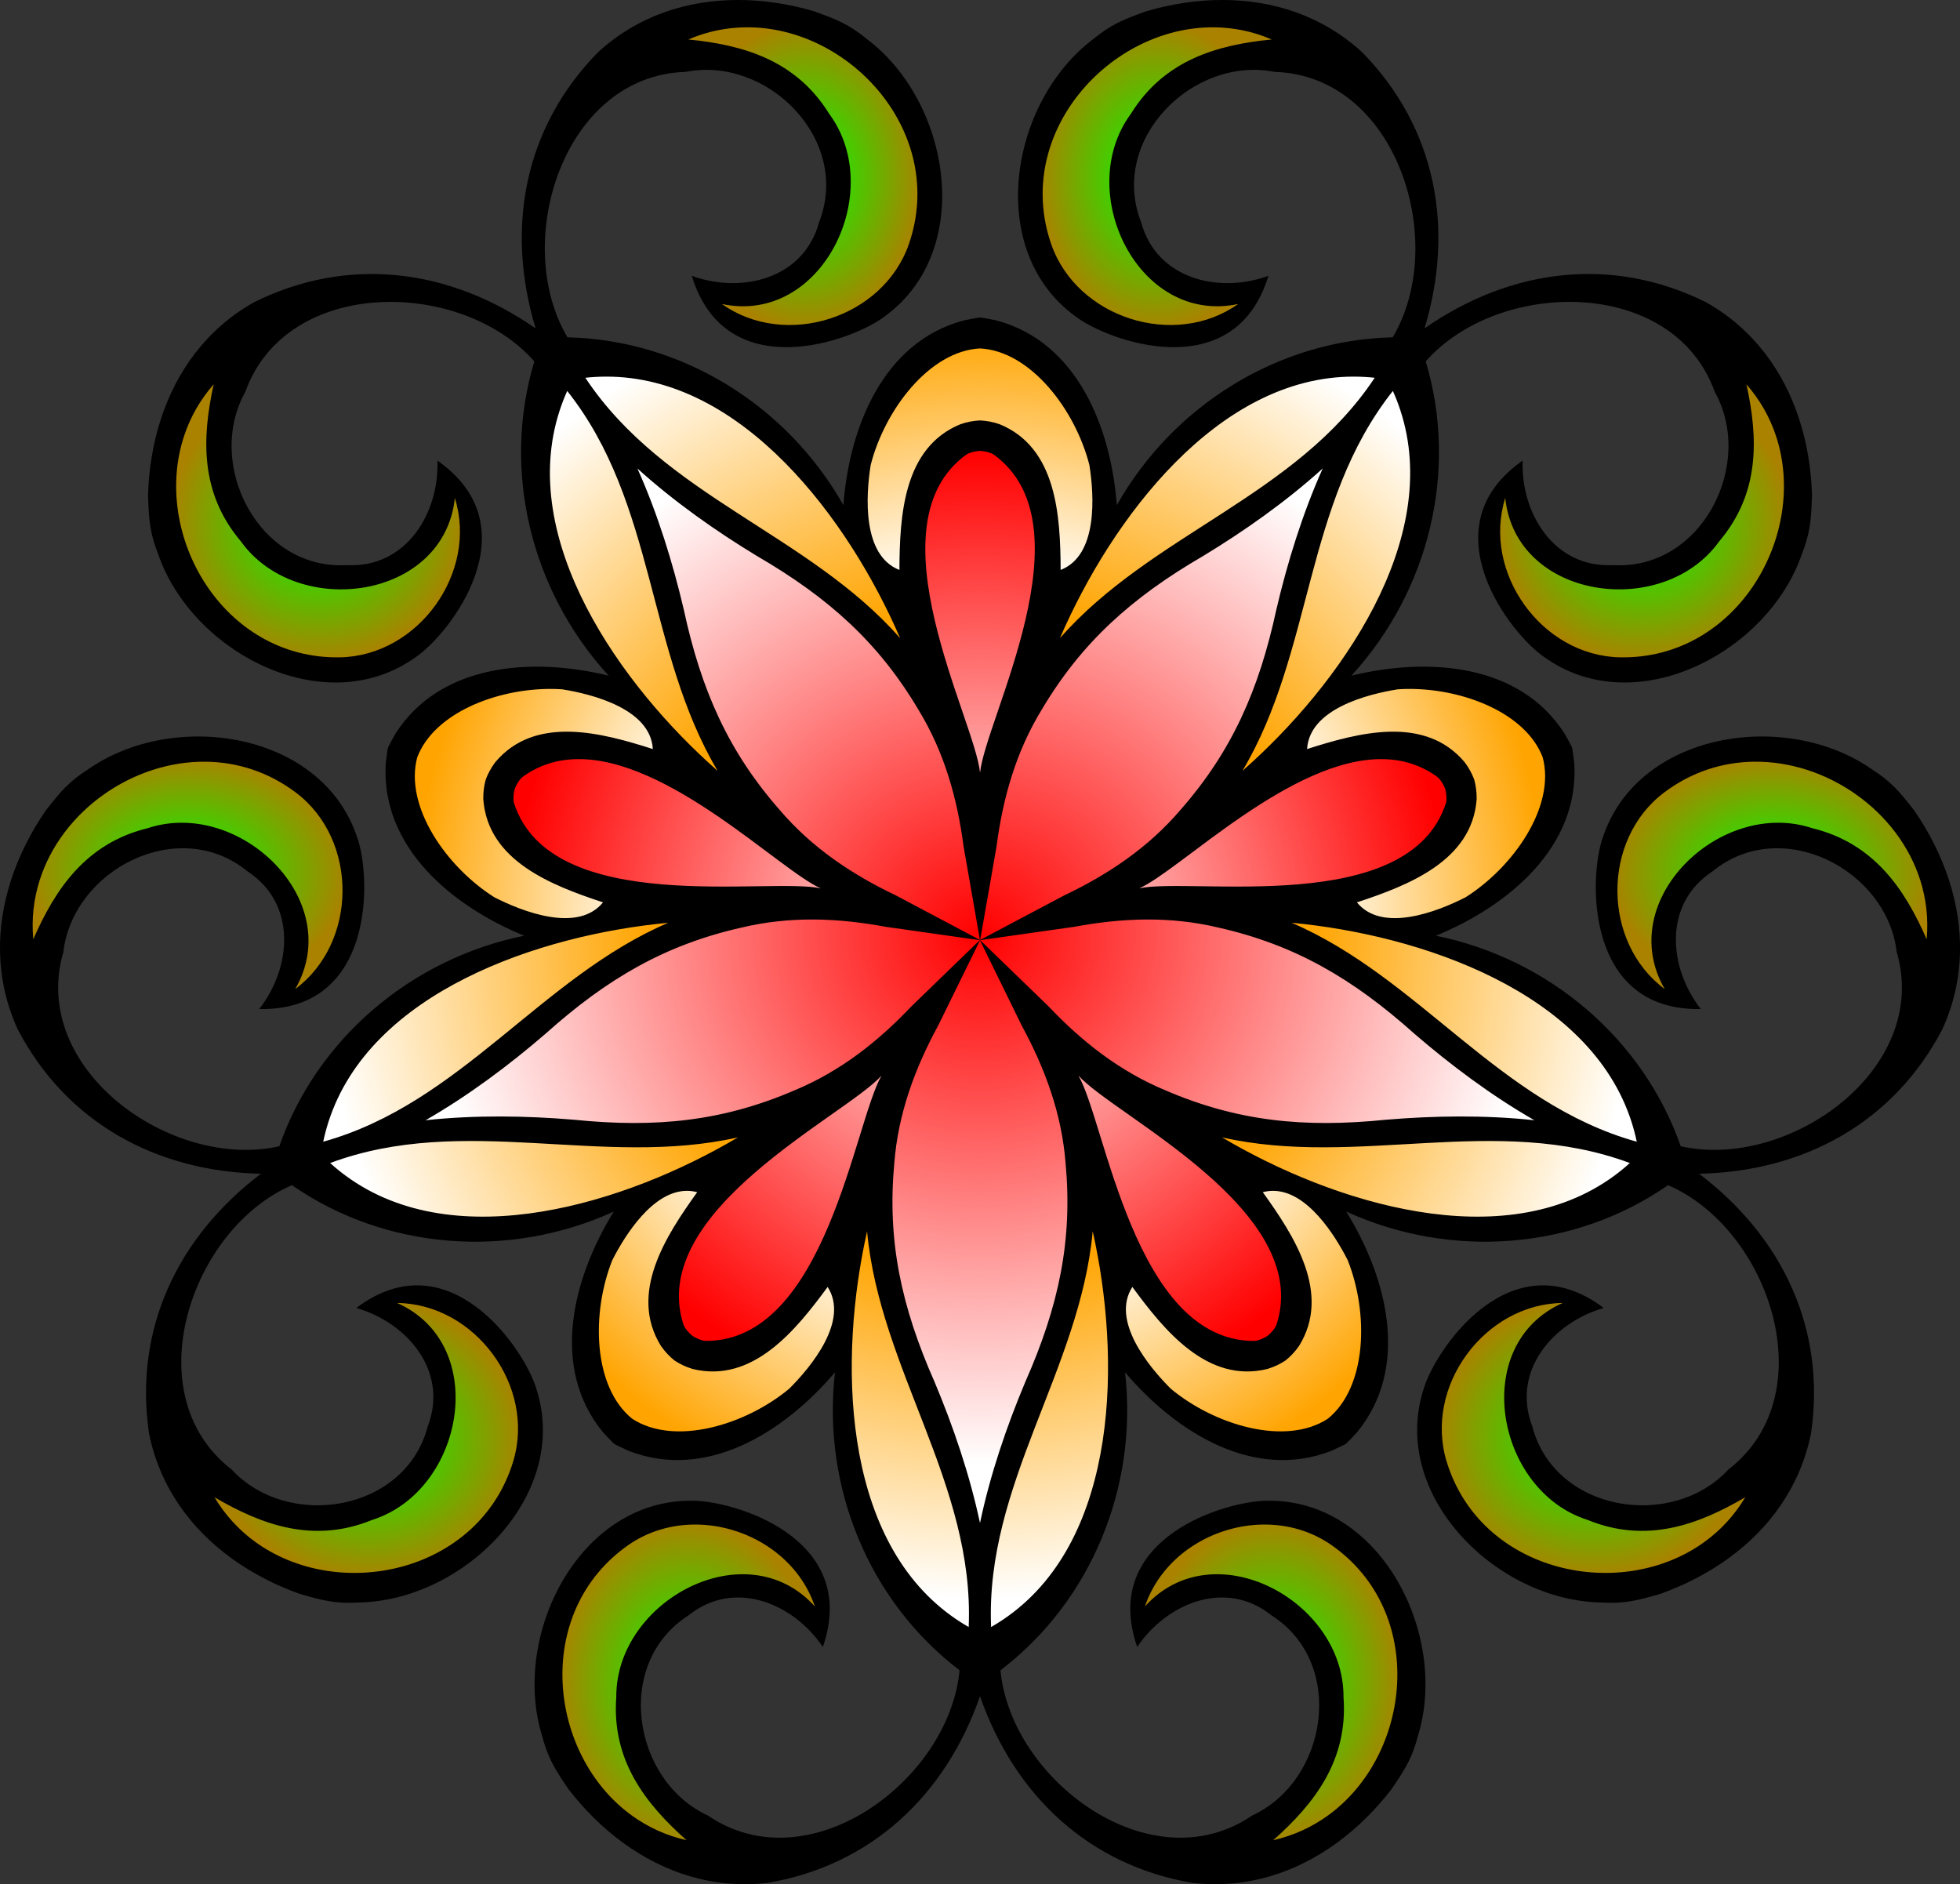
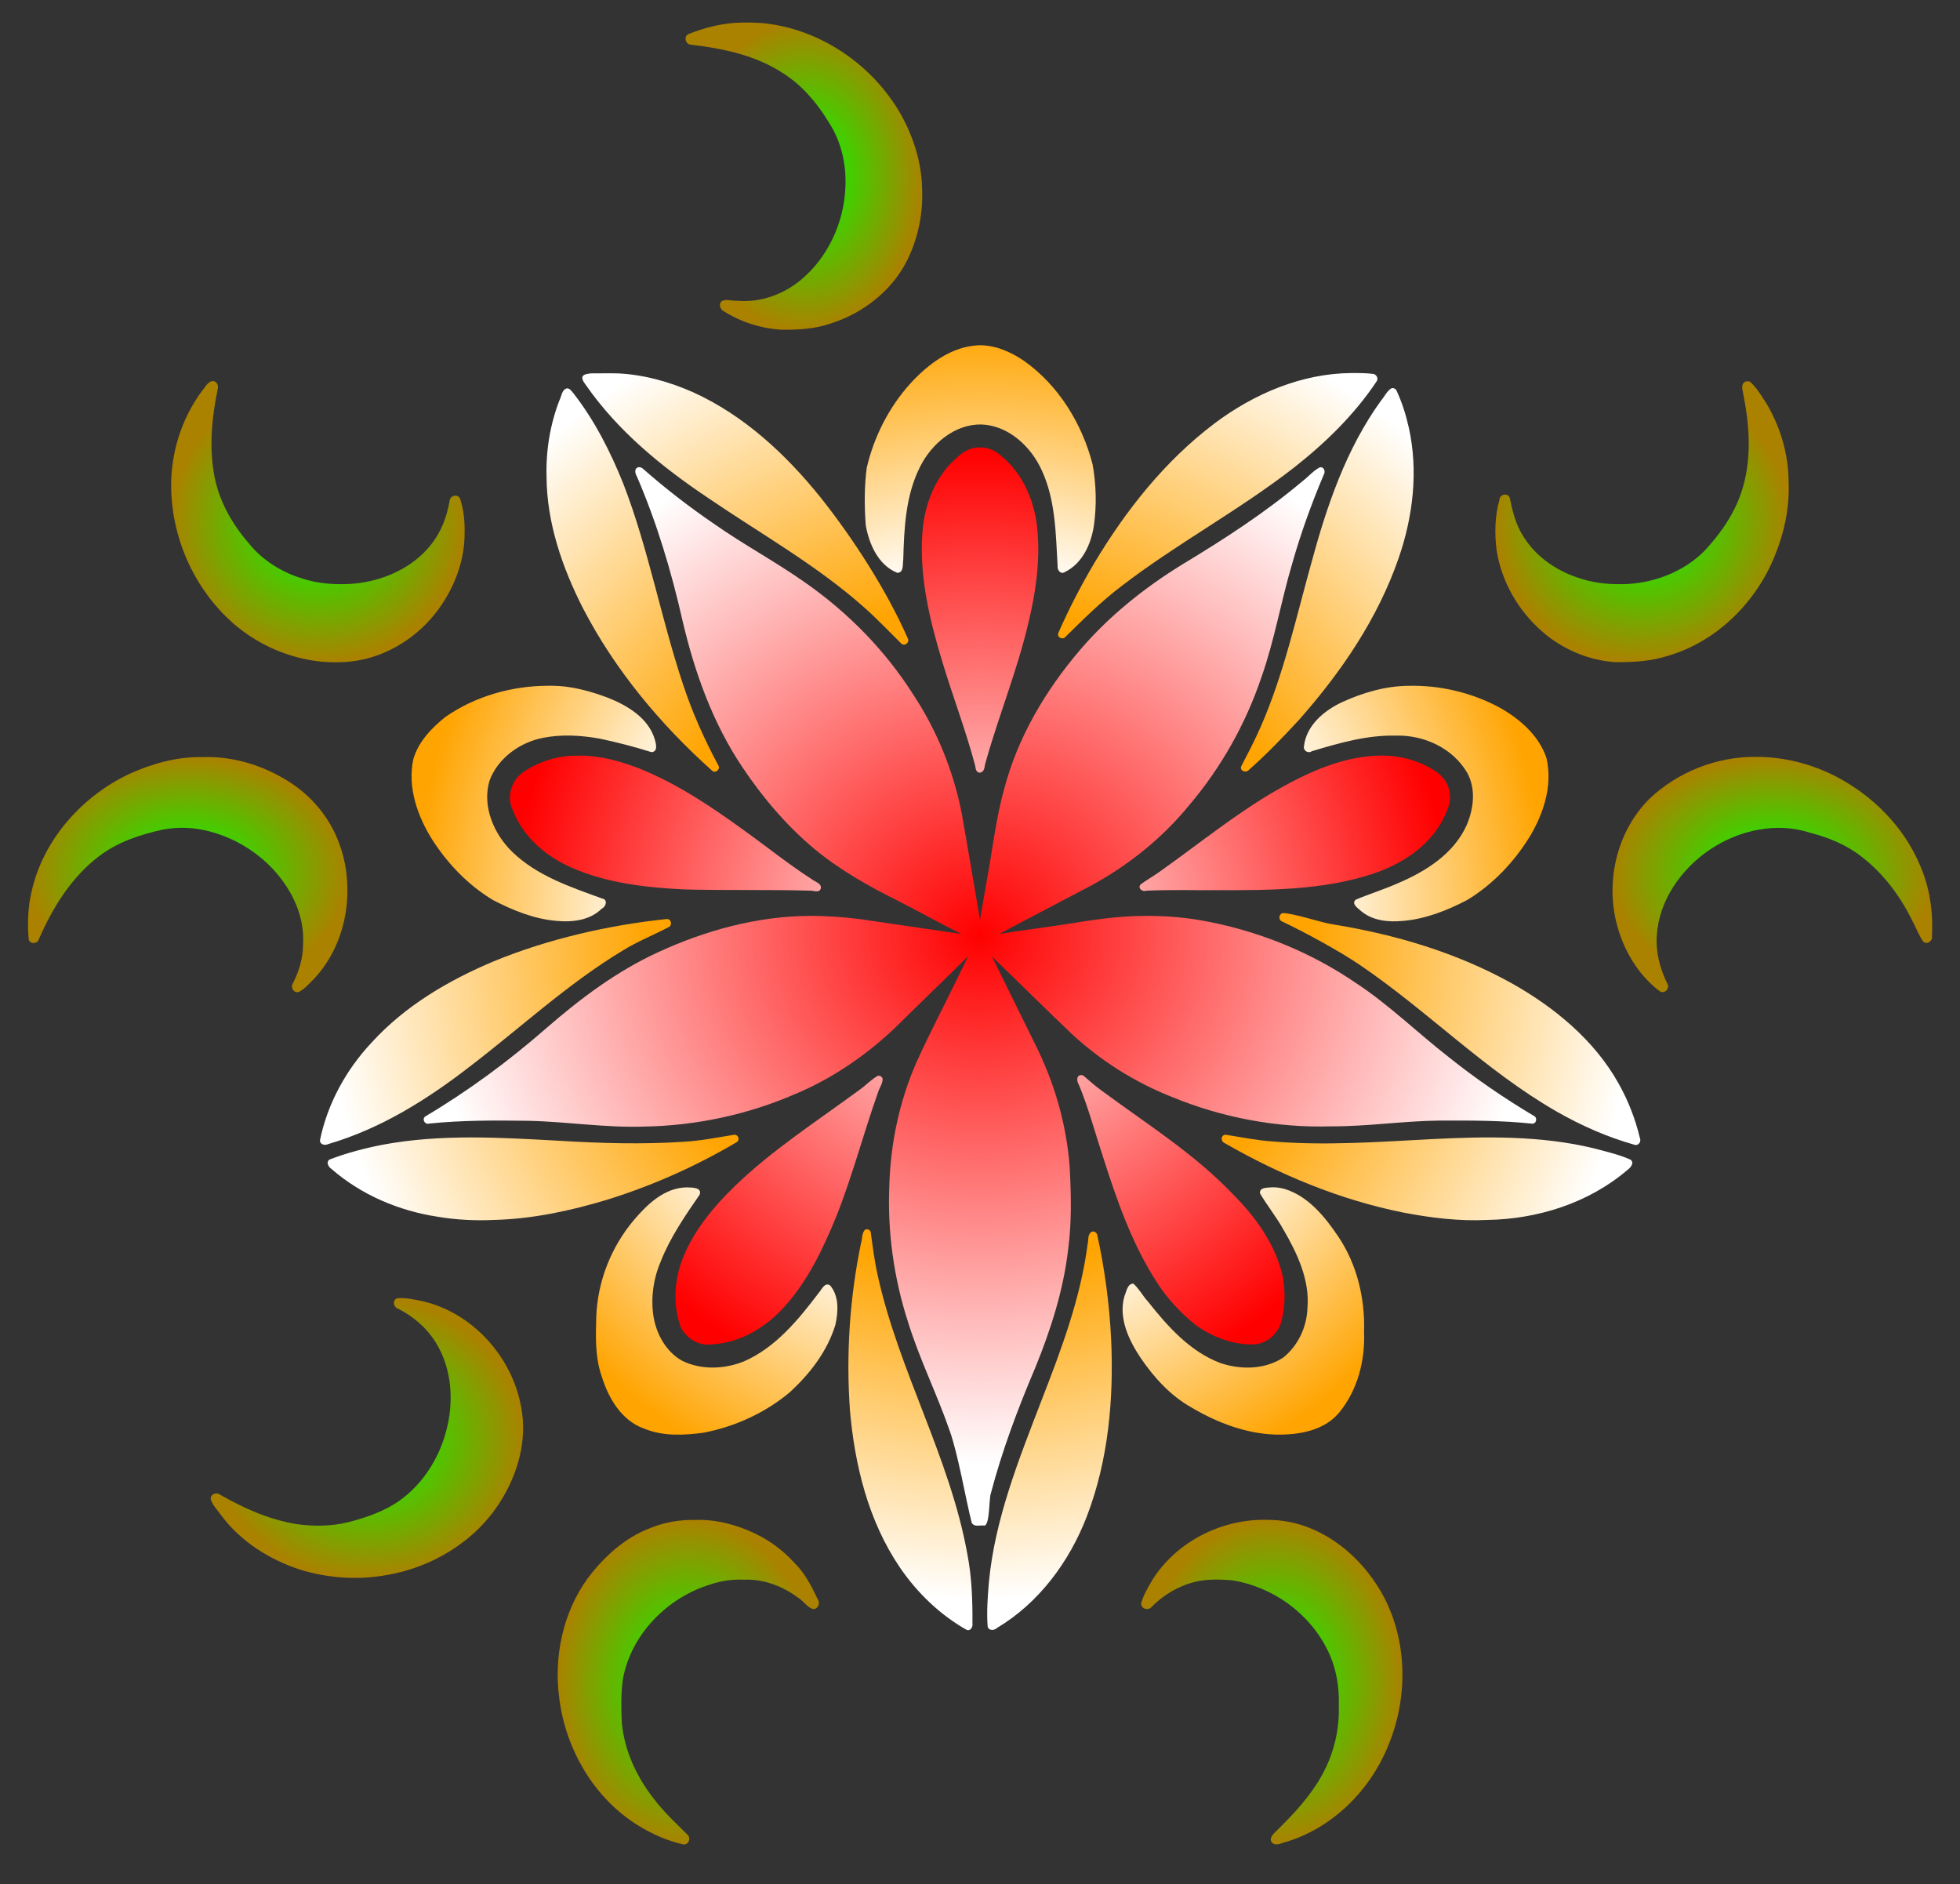
<svg xmlns="http://www.w3.org/2000/svg" xmlns:xlink="http://www.w3.org/1999/xlink" width="1183.3pt" height="1137.5pt" version="1.1" viewBox="0 0 1183.3 1137.5">
  <rect x="0" y="0" width="1183.3" height="1137.5" fill="#333333" stroke="none" />
  <defs>
    <linearGradient id="a">
      <stop stop-color="#0f0" offset="0" />
      <stop stop-color="#aa8200" offset="1" />
    </linearGradient>
    <radialGradient id="o" cx="739.52" cy="703.99" r="419.77" gradientTransform="matrix(1 0 0 .951 0 36.486)" gradientUnits="userSpaceOnUse">
      <stop stop-color="#f00" offset="0" />
      <stop stop-color="#fff" offset="1" />
    </radialGradient>
    <radialGradient id="n" cx="739.56" cy="704.27" r="354.74" gradientTransform="matrix(1 -.007 .008 1.022 -5.306 -11.573)" gradientUnits="userSpaceOnUse">
      <stop stop-color="#fff" offset="0" />
      <stop stop-color="#f00" offset="1" />
    </radialGradient>
    <radialGradient id="m" cx="739.6" cy="699.6" r="429.02" gradientTransform="matrix(1 .006 -.006 1.052 4.388 -41.928)" gradientUnits="userSpaceOnUse">
      <stop stop-color="#fff" offset="0" />
      <stop stop-color="#fff" offset=".583" />
      <stop stop-color="#ffa400" offset="1" />
    </radialGradient>
    <radialGradient id="l" cx="739.67" cy="705.13" r="498.21" gradientTransform="matrix(1 0 0 1.001 0 2.037)" gradientUnits="userSpaceOnUse">
      <stop stop-color="#ffa400" offset="0" />
      <stop stop-color="#ffa400" offset=".5" />
      <stop stop-color="#fff" offset="1" />
    </radialGradient>
    <radialGradient id="k" cx="872.74" cy="132.92" r="89.441" gradientTransform="matrix(1 0 0 1.297 0 -39.534)" gradientUnits="userSpaceOnUse" xlink:href="#a" />
    <radialGradient id="j" cx="606.68" cy="132.92" r="89.312" gradientTransform="matrix(1 0 0 1.298 0 -39.595)" gradientUnits="userSpaceOnUse" xlink:href="#a" />
    <radialGradient id="i" cx="239.9" cy="393.68" r="110.73" gradientTransform="matrix(1 0 0 .958 0 16.366)" gradientUnits="userSpaceOnUse" xlink:href="#a" />
    <radialGradient id="h" cx="141.66" cy="660.02" r="120.51" gradientTransform="matrix(1 0 0 .736 0 174)" gradientUnits="userSpaceOnUse" xlink:href="#a" />
    <radialGradient id="g" cx="276.91" cy="1085.2" r="117.88" gradientTransform="matrix(1 0 0 .896 0 113.31)" gradientUnits="userSpaceOnUse" xlink:href="#a" />
    <radialGradient id="f" cx="519.42" cy="1269.4" r="98.562" gradientTransform="matrix(1 0 0 1.243 0 -308.18)" gradientUnits="userSpaceOnUse" xlink:href="#a" />
    <radialGradient id="e" cx="959.78" cy="1269.4" r="98.576" gradientTransform="matrix(1 0 0 1.242 0 -307.74)" gradientUnits="userSpaceOnUse" xlink:href="#a" />
    <radialGradient id="d" cx="1202.1" cy="1085.1" r="117.75" gradientTransform="matrix(1 0 0 .897 0 111.37)" gradientUnits="userSpaceOnUse" xlink:href="#a" />
    <radialGradient id="c" cx="1337.5" cy="659.92" r="120.63" gradientTransform="matrix(1 0 0 .736 0 174.3)" gradientUnits="userSpaceOnUse" xlink:href="#a" />
    <radialGradient id="b" cx="1239.2" cy="393.72" r="110.72" gradientTransform="matrix(1 0 0 .957 0 16.863)" gradientUnits="userSpaceOnUse" xlink:href="#a" />
  </defs>
  <path transform="scale(.8)" d="m739.59 337.63c-6.2-0.06-12.13 2.55-16.51 6.89-16.74 13.79-25.28 35.36-26.92 56.59-2.66 33.47 5.37 66.64 15.01 98.43 7.95 26.3 17.81 52.02 24.85 78.59 0.07 2.28 1.2 5.7 4.13 4.79 3.38-1.04 2.69-5.57 3.84-8.28 9.93-35.33 23.95-69.44 32.25-105.26 5.27-22.02 8.59-44.73 6.82-67.41-1.45-22-10.45-44.34-27.99-58.36-4.26-3.84-9.72-6.09-15.48-5.98zm304.41 232.54c-0.9-0.02-1.7-0.02-2.6 0-27.4 0.56-53.12 12.07-76.6 25.34-31.79 18.11-60.15 41.39-89.92 62.5-4.59 3.31-9.67 6.06-14.14 9.44-2.44 2.68 1.39 5.94 4.28 4.71 18.11-0.86 36.36-0.28 54.53-0.39 38.85 0.01 78.63 0.03 115.95-12.21 21.3-6.93 41.9-19.91 52.9-40.04 3.3-6.45 6.9-13.49 5.6-20.99-0.7-7.82-6.3-14.45-13.1-18.03-11-6.8-24-10.13-36.9-10.33zm-605.96 0.07c-1.01 0-2.01 0.02-3.02 0.05-14.31-0.13-28.61 4.47-40.36 12.57-8.75 6.07-12.55 18.65-7.74 28.35 7.64 20.43 25.5 35.41 45.14 43.85 26.56 11.51 55.79 14.74 84.45 16.14 32.03 0.85 64.12 0 96.12 0.95 2.33 0.44 6.07 1.43 6.81-1.75 0.66-3.72-3.96-4.75-6.27-6.55-17.76-11.36-34.16-24.67-51.29-36.94-25.09-18.18-51.1-35.73-80.03-47.23-13.99-5.34-28.75-9.46-43.81-9.44zm377.6 241.04c-3.66 0.51-3 4.85-1.52 7.12 7.36 17.81 12.26 36.43 18.31 54.76 10.51 32.88 21.98 66.02 40.99 95.11 7.67 11.94 17.54 22.39 28.52 31.34 12.97 9.49 29.01 15.59 45.24 14.89 9.89-1 18.36-9 20.14-18.78 2.65-10.49 2.58-21.62 0.79-32.26-5.4-23.86-20.04-44.56-37.09-61.64-29.34-31.06-65.88-53.74-99.97-79.03-4.75-3.36-9.02-7.33-13.45-11.07-0.59-0.35-1.28-0.49-1.96-0.44zm-152.65 0.48c-0.21 0.01-0.42 0.04-0.62 0.1-5.16 2.97-9.27 7.54-14.19 10.9-31.85 23.46-65.4 44.97-93.92 72.59-17.15 16.78-33.07 36.04-40.75 59.11-4.83 15.19-5.41 32.18 0.3 47.24 4.16 8.4 13.77 14.2 23.24 12.8 21.74-1 41.49-13.1 55.6-29.16 17.41-19.52 28.72-43.54 38.54-67.55 12.09-30.36 20.3-62.09 31.2-92.83 0.98-3.61 3.65-6.88 3.7-10.65-0.1-1.5-1.62-2.6-3.1-2.55z" fill="url(#n)" />
  <path transform="scale(.8)" d="m482.16 352.53c-0.155 0.012-0.31 0.037-0.467 0.076-3.398 0.943-2.314 4.855-1.01 7.062 15.082 35.003 25.981 71.625 34.389 108.72 9.135 38.962 22.821 77.379 45.301 110.75 15.256 22.797 33.219 43.956 54.297 61.58 19.216 15.875 41.027 28.176 63.291 39.205 15.916 8.138 31.538 16.876 47.525 24.869-25.252-3.701-50.498-7.326-75.738-11.102-12.98-1.662-26.064-2.607-39.154-2.525-39.378 0.269-78.153 10.978-113.78 27.328-31.165 14.294-58.828 35.022-84.578 57.434-28.369 24.792-58.769 47.261-91.17 66.502-2.98 1.986-0.442 6.516 2.809 5.451 24.777-2.552 49.731-2.437 74.637-2.092 29.112 0.582 58.339 5.375 87.646 4.363 39.067-0.679 77.975-8.949 113.83-24.508 28.69-11.988 54.64-29.924 76.971-51.477 17.76-17.616 35.832-34.897 53.584-52.514-1.792 3.721-3.462 7.521-5.381 11.16-11.097 23.17-23.213 45.86-33.77 69.297-12.696 29.223-19.387 60.9-20.268 92.721-1.461 34.73 3.403 69.644 14.092 102.71 8.665 28.066 21.884 54.413 31.457 82.115 6.408 17.833 11.935 50.978 16.607 69.342 1.737 3.7 6.481 1.76 9.703 2.244 4.091-0.812 3.375-21.042 4.723-24.109 8.495-32.394 20.349-63.914 33.479-94.838 11.765-28.749 21.334-58.647 24.924-89.611 2.706-20.471 2.255-41.222 1.141-61.793-2.355-32.622-11.711-64.561-26.479-93.699-10.813-21.748-21.367-43.63-32.207-65.363 20.227 19.419 40.076 39.23 60.402 58.543 21.882 20.217 47.466 36.378 75.184 47.32 37.988 15.688 79.245 23.524 120.35 22.289 27.327 0.125 54.379-4.065 81.639-4.356 23.401-0.085 46.834-0.148 70.031 2.324 3.509 0.198 4.295-4.832 1.123-6.021-22.213-13.241-43.591-27.878-63.791-44.033-23.678-18.418-45.18-39.615-70.316-56.137-33.246-22.682-71.155-38.296-110.62-46.074-15.977-3.25-32.305-4.664-48.602-4.518-19.721-1e-3 -39.253 2.986-58.67 6.125-17.043 2.688-34.229 4.688-51.264 7.525 23.125-12.353 46.413-24.401 69.602-36.629 28.059-15.329 53.461-35.664 73.723-60.461 24.083-28.349 42.64-61.288 54.539-96.525 9.921-27.94 14.764-57.28 23.191-85.559 6.503-22.991 14.542-45.343 23.877-67.359 1.474-2.411 0.396-6.12-2.967-5.623-4.878 2.522-8.503 6.999-12.877 10.295-28.207 23.815-59.281 43.914-90.842 62.945-28.683 17.665-55.326 38.952-77.26 64.619-25.883 30.348-46.846 65.595-57.07 104.37-6.467 22.903-8.915 46.648-13.322 69.967-1.638 9.785-3.45 19.55-5.109 29.334-0.309-1.679-0.605-3.357-0.775-5.025-4.301-24.954-8.431-49.909-12.842-74.801-6.246-32.271-18.82-63.276-36.996-90.676-21.108-33.186-49.195-61.706-81.424-84.168-22.321-15.736-46.411-28.586-68.674-44.254-18.746-12.766-36.757-26.736-53.688-41.643-0.848-0.653-1.879-1.186-2.963-1.1zm257.4 359.89c0.05 0.146 0.112 0.288 0.176 0.428-0.175-2e-3 -0.35-5e-3 -0.525 0 0.117-0.143 0.244-0.282 0.35-0.428z" fill="url(#o)" />
  <path transform="scale(.8)" d="m738.86 260.53c-20.68 0.76-38.37 14.16-51.84 28.85-16.15 17.91-27.47 40.16-32.93 63.62-1.88 14.37-1.83 29.02-0.73 43.46 2.56 14.31 9.44 29.97 23.74 35.8 5.08 0 4.03-6.43 4.54-9.85 0.68-23.89 1.71-48.48 12.74-70.25 8.66-17.33 26.19-32.27 46.37-31.84 20.42 0.82 37.34 16.73 45.37 34.48 10.5 22.58 10.6 47.92 12.02 72.17-0.41 3.01 2.12 6.76 5.38 4.76 13.41-6.53 20-21.32 22.03-35.41 2.14-15.17 1.69-30.78-1-45.86-7.93-30.74-25.68-59.71-51.82-78.19-9.96-6.77-21.63-11.89-33.87-11.74zm-322.44 256.94c-0.96-0.01-1.93 0-2.9 0.03-27.23 0.07-54.7 7.83-77.17 23.37-10.59 8.35-20.65 18.92-24.48 32.16-4.46 21.39 3.26 43.21 14.67 61.15 11.65 18.01 27.03 33.94 45.47 45.01 14.95 7.76 31.07 14.35 48 15.75 11.88 1.12 25.12-0.35 34.01-9.16 3.35-1.56 4.98-6.97 0.23-7.78-23.85-8.68-48.75-16.95-67.46-34.94-14.02-13.45-23.21-34.61-17.34-54.06 6.35-16.99 22.95-28.84 40.44-32.23 14.2-2.79 28.75-1.85 42.79 0.64 13.07 2.78 26.17 6.13 38.92 10.18 5.13-0.24 3.47-6.45 2.53-9.66-4.84-16.17-20.7-25.58-35.47-31.44-13.5-5.05-27.75-8.93-42.24-9.02zm651.08 0.03c-1.5-0.01-3-0.01-4.5 0.03-17.5 0.16-34.7 5.21-50.5 12.49-13.42 6.35-26.63 17.41-28.45 33.03-0.73 3.33 3.09 5.84 5.9 3.86 20.65-6.21 41.75-12.29 63.25-11.78 21.1-0.67 43 9.29 53.9 27.83 7 12.34 5 27.73-0.5 40.2-9.7 21.2-30.6 34.39-51.3 43.2-10.5 4.73-21.6 8.11-32.1 12.53-3.8 3.15 1.7 6.53 4 8.68 8.6 7.25 20.4 8.39 31.2 7.41 17.2-1.36 33.7-7.9 48.9-15.85 19.2-11.64 35.2-28.48 47-47.59 10.6-17.55 17.5-38.76 12.8-59.31-5.5-16.86-19.8-29.38-34.8-37.94-19.7-10.78-42.3-16.55-64.8-16.79zm-106.4 378.48c-0.41-0.01-0.82 0-1.23 0.01-3.29 0.41-9.4-0.3-9.04 4.53 5.48 9.28 12.4 17.83 17.68 27.32 10.42 17.85 20.01 38.14 18.16 59.24-0.48 14.42-7.07 28.42-18.28 37.42-13.88 9.1-32.08 9.3-47.4 4.1-23.07-8.7-39.85-27.7-54.72-46.45-3.87-4.25-6.69-9.64-10.94-13.46-4.65-0.03-5.17 6.01-6.77 9.42-4.68 16.42 3.25 33.19 12.21 46.59 10.15 14.9 22.56 28.6 38.49 37.5 19.3 11.4 41.12 19.8 63.73 20.4 16.94 0.3 36.14-2.8 47.61-16.6 13.9-16.9 19.7-39.3 18.8-61 0.8-25.06-5.3-50.8-19.4-71.73-10.1-14.99-22.53-30.42-40.39-36.01-2.77-0.78-5.63-1.24-8.51-1.28zm-442.89 0.06c-16.58 0.23-29.5 12.48-39.59 24.34-17.24 20.31-27.61 46.31-28.63 72.97-0.42 15.05-1.04 30.55 4.02 45.05 5.01 16.5 14.98 33.7 32.16 39.7 14.29 5.9 30.17 5.1 45.16 3 23.5-4.6 46.1-14.9 64.51-30.3 15.24-13.9 28.44-31 34.54-50.87 2.24-9.81 2.97-21.71-3.9-29.89-4.19-2.82-6.49 3.36-8.77 5.8-15.4 20.31-32.52 41.16-56.38 51.56-14.69 5.9-32.3 6.6-46.69-0.6-12.26-6.9-19.64-20.6-21.63-34.3-1.91-13.85 0.15-27.94 5.7-40.81 7.16-17.98 18.2-34.09 29.24-50.09 2.23-5.84-6.35-5.39-9.74-5.56z" fill="url(#m)" />
  <path transform="scale(.8)" d="m1023.7 281.51c-1.3 0-2.5 0-3.8 0.01-37.52 0.23-73.53 15.64-103.18 37.88-37.5 28.24-67.13 65.71-91.08 105.8-10 16.98-19.12 34.52-27.02 52.58-1.15 3.53 3.86 5.37 5.74 2.49 13.58-13.29 27.13-26.81 42.31-38.23 41.73-32.03 88.44-56.9 129.93-89.24 23.6-18.56 45.5-39.84 62.2-64.91 1.9-2.55-0.4-6-3.5-5.81-3.8-0.46-7.7-0.55-11.6-0.57zm-568.59 0.19c-4.65 0.33-9.62-0.61-14.03 1.07-3.63 1.96-0.37 5.79 1.25 8.05 24.2 34.82 57.64 61.97 92.64 85.35 39.56 26.95 81.76 50.58 117.54 82.52 7.86 6.85 20.11 19.51 27.57 26.89 2.51 2.62 6.78-0.92 4.93-3.95-15.88-36.11-41.19-75.36-65.77-106.24-26.17-32.56-57.81-61.98-96.2-79.39-17.91-7.92-37.18-13.32-56.8-14.22-3.71-0.09-7.42-0.09-11.13-0.08zm595.59 11.18c-0.2 0.01-0.3 0.03-0.5 0.06-3.6 2.06-5.3 6.29-8 9.38-26.3 36.33-40.9 79.39-52.52 122.27-11.61 41.73-20.87 84.1-38.26 123.85-4.48 10.22-9.7 20.19-14.87 30.1-0.79 3.5 3.96 4.96 5.97 2.42 13.3-11.76 25.67-24.57 37.69-37.63 31.89-36 59.69-76.73 75.39-122.48 10.8-31.26 14.8-65.49 7.6-98.01-2.2-9.76-5.2-19.43-9.5-28.5-0.7-1.07-1.8-1.52-3-1.46zm-623.01 0.22c-3.78 1.08-3.88 5.92-5.49 8.91-7.09 18.35-10.29 38.07-9.75 57.71 0.18 34.92 11.9 68.71 27.61 99.52 24.19 46.55 58.35 87.46 97.33 122.36 2.59 2.38 6.54-1.19 4.68-4.07-10.62-19.74-19.76-40.17-26.75-61.49-16.59-49.75-25.93-101.86-44.9-150.9-9.76-24.36-21.79-48.09-38.04-68.81-1.24-1.41-2.53-3.43-4.69-3.23zm540.65 395.95c-3.1 0.27-3.98 5.02-0.89 6.29 16.96 8.02 43.35 22.32 58.85 32.89 51 34.62 94.5 79.56 148.1 110.39 18.7 10.76 38.6 19.5 59.3 25.34 3 0.75 5.1-2.75 3.8-5.33-3.4-14.32-8.8-28.11-16-40.95-18.4-32.91-48.6-57.69-81.1-75.89-41.5-22.98-87.6-36.64-134.3-44.19-8.99-1.33-28.02-7.88-37.12-8.54-0.22-0.03-0.44-0.03-0.64-0.01zm-464.69 4.49c-0.2-0.02-0.41-0.01-0.64 0.01-43.62 4.56-89.68 15.11-130.27 31.85-34.19 14.32-67.06 33.66-92.22 61.27-19.27 20.48-33.37 46.14-39.05 73.76-0.2 3.31 3.81 4.19 6.23 2.93 39.63-11.57 75.12-33.84 107.47-59 38.2-29.24 73.72-62.33 114.94-87.14 10.2-6.43 23.85-11.91 34.42-17.55 2.97-1.33 2.18-5.88-0.88-6.13zm50.58 162.77c-12.75 2.05-25.37 4.58-38.14 5.31-31.18 2.04-62.33 1.16-93.52-0.73-44.57-2.44-89.75-5.31-133.92 2.99-13.52 2.65-26.93 6.15-39.8 11.08-3.17 1.9-0.97 5.73 1.36 7.23 22.44 19.52 50.77 31.56 80.06 36 14.08 2.37 28.38 3.09 42.64 2.41 29.12-0.73 57.85-6.93 85.64-15.36 34.08-10.62 66.93-25.28 97.65-43.45 2.31-1.79 0.91-5.56-1.97-5.48zm370.79 0c-0.3-0.01-0.58 0.08-0.87 0.1-3.16 0.86-2.71 5.24 0.09 6.24 41.81 24.01 87.06 42.78 134.36 52.31 21 4.05 42.4 6.73 63.8 5.65 38-0.61 76.5-12.73 105.7-37.68 2.3-1.69 5.7-5.4 2.3-7.84-8.9-3.96-18.5-6.08-27.9-8.61-40-9.62-81.6-8.91-122.4-6.83-39.9 2.06-79.8 5.04-119.75 1.74-11.74-0.83-23.61-3.19-35.33-5.08zm-270.7 71.37c-0.43-0.02-0.86 0.04-1.28 0.18-2.94 2.52-2.13 7.06-3.32 10.51-8.46 41.16-11.3 83.53-8.33 125.43 3.54 41.7 13.91 84 37.66 119 13.04 19.1 30.16 35.7 50.34 47.1 3.13 1.3 4.94-2.3 4.47-4.9 0.13-17.5-0.5-35.1-3.87-52.4-13.17-73-51.95-138.4-67.72-210.64-2.37-10.6-3.7-21.44-5.17-32.16-0.32-1.37-1.51-2.08-2.78-2.12zm170.53 1.66c-0.2 0.01-0.41 0.03-0.61 0.08-3.78 1.5-2.61 6.5-3.5 9.69-5.25 40.53-19.82 79.29-34.56 117.19-17.17 44.7-35.43 89.9-39.92 137.9-0.93 11.1-1.75 22.3-0.91 33.3 0.85 3.3 5.06 3 7.04 1 31.73-18.9 54.68-50.1 67.81-84.2 16.27-42.4 20.34-88.4 18.34-133.4-1.29-26.66-4.82-53.21-10.55-79.25-0.43-1.36-1.74-2.34-3.14-2.31z" fill="url(#l)" />
  <path transform="scale(.8)" d="m560.69 17.018c-14.118 0.088-28.114 3.498-41.174 8.696-3.837 1.904-2.139 7.978 2.005 8.038 24.299 2.826 48.843 7.991 69.587 21.607 14.265 9.077 25.663 22.481 34.368 37.002 9.664 14.713 13.516 32.751 12.444 50.066-1.25 25.838-13.222 51.896-33.367 68.669-13.33 11.155-30.892 17.456-48.335 15.864-3.571 0.216-7.121-1.155-10.585-0.192-3.756 1.558-2.58 6.753 0.695 8.148 12.81 8.147 27.761 12.856 42.883 13.907 12.267 0.118 24.718-0.393 36.455-4.322 26.567-7.991 50.268-27.066 61.188-52.897 6.836-15.77 9.911-33.105 8.97-50.266-0.484-18.927-6.412-37.507-15.441-54.047-21.34-38.275-61.68-65.894-105.53-69.91-4.71-0.33-9.44-0.42-14.16-0.363z" fill="url(#j)" />
-   <path transform="scale(.8)" d="m913.7 16.884c-35.939 0.514-70.791 17.377-95.138 43.534-19.063 20.129-32.154 46.406-34.746 74.148-1.132 14.315-0.606 28.883 3.442 42.745 4.632 17.557 14.189 33.886 27.988 45.8 11.972 10.957 26.957 18.442 42.583 22.589 9.878 2.563 20.078 3.708 30.276 3.102 15.288-0.669 30.542-5.145 43.61-13.145 2.782-1.409 6.438-4.316 4.119-7.683-2.802-3.2-7.174-0.751-10.799-1.135-10.274 0.437-20.854 0.186-30.454-3.956-25.46-9.957-43.257-34.146-50.124-60.049-3.158-9.907-3.334-20.356-3.094-30.652-0.022-12.006 3.808-24.004 9.187-34.484 8.731-15.498 19.724-30.154 34.564-40.284 18.228-12.849 40.177-19.262 61.894-22.203 4.356-0.885 8.985-0.726 13.185-2.198 3.485-1.883 2.03-7.233-1.64-7.828-14.235-5.615-29.545-8.502-44.853-8.303z" fill="url(#k)" />
  <path transform="scale(.8)" d="m1317.4 287.87c-4.347 1.958-2.082 7.015-1.644 10.512 5.177 25.997 6.455 53.92-3.791 78.903-5.78 14.358-15.13 27.05-25.594 38.339-14.968 15.179-36.273 23.698-57.513 25.044-12.088 0.624-24.196-0.24-35.631-3.923-17.515-5.28-33.74-16.052-43.507-31.757-5.743-8.736-8.304-19.028-10.313-29.122-1.194-4.213-7.687-3.036-7.817 1.204-3.503 12.322-3.791 25.342-2.191 37.987 3.701 24.062 16.614 46.283 35.047 62.074 15.044 12.976 34.349 21.131 54.181 22.541 13.756 0.2 27.684-0.66 40.845-4.976 36.178-10.868 65.363-39.856 79.584-74.483 7.376-17.866 11.6-37.217 10.737-56.605-0.094-20.601-6.068-41.11-16.549-58.808-3.709-5.779-7.318-11.871-12.365-16.576-1.091-0.754-2.257-0.407-3.477-0.354z" fill="url(#b)" />
  <path transform="scale(.8)" d="m1324.6 571.16c-29.209-0.129-58.355 11.34-79.583 31.406-24.102 23.704-33.231 60.477-25.347 93.071 4.925 20.35 16.039 39.771 32.947 52.446 3.514 2.252 7.833-2.233 5.649-5.728-5.484-11.223-8.848-23.676-7.959-36.245 1.595-26.578 18.41-50.359 40.06-64.935 21.883-14.806 50.371-21.033 75.731-12.726 13.881 3.564 27.703 9.208 39.078 18.312 16.405 12.665 28.957 29.702 38.04 48.217 2.826 5.074 4.748 10.741 8.08 15.461 2.778 2.918 7.543-0.461 6.66-4.161 1.025-18.478-1.763-37.265-9.405-54.199-12.211-28.516-35.395-51.664-62.714-65.96-18.837-9.754-39.994-15.121-61.237-14.96z" fill="url(#c)" />
-   <path transform="scale(.8)" d="m1175.1 979.63c-29.459 1.751-56.74 19.058-73.089 43.285-16.046 23.242-22.311 53.75-13.764 80.992 8.296 27.432 26.741 51.707 51.277 66.615 29.043 18.022 64.991 24.258 98.477 17.607 31.137-5.538 59.966-23.467 78.044-49.51 1.749-2.915 5.544-6.351 3.028-9.92-3.269-3.442-7.405 0.215-10.574 1.761-18.354 9.837-37.869 18.583-58.566 20.311-14.769 1.335-30.123 0.122-44.255-5.091-12.2-4.065-24.273-9.191-33.984-17.939-17.948-15.624-29.123-38.426-31.915-61.931-0.248-11.394-1.177-23.141 2.395-34.163 4.776-18.246 17.608-33.958 34.252-42.722 2.933-1.3 7.302-3.838 5.138-7.618-1.346-2.289-4.176-2.026-6.464-1.678z" fill="url(#d)" />
  <path transform="scale(.8)" d="m954.17 1146.9c-33.271-0.183-66.569 16.888-84.437 45.197-3.273 5.589-6.683 11.314-8.49 17.553-0.604 4.152 5.09 6.194 7.656 3.116 8.986-9.11 20.301-15.942 32.781-18.971 9.062-2.283 18.147-1.943 27.508-1.317 30.912 4.617 59.061 24.823 72.779 53.021 6.394 12.89 8.843 27.397 8.37 41.704 0.574 18.035-3.739 36.157-12.491 51.944-8.832 16.285-21.445 29.555-34.508 42.463-2.241 2.292-5.918 5.268-3.554 8.772 3.163 3.268 7.64 0.132 11.25-0.535 34.282-10.589 62.058-37.898 75.847-70.713 15.554-35.913 15.814-78.922-2.462-113.9-14.072-26.537-38.385-48.781-68.017-55.997-7.271-1.739-14.767-2.393-22.233-2.331z" fill="url(#e)" />
  <path transform="scale(.8)" d="m524.41 1147c-11.298-0.211-22.597 1.667-33.096 5.893-19.548 7.221-35.521 21.808-47.89 38.251-18.685 25.896-25.635 59.191-21.347 90.626 4.853 38.485 26.311 75.399 59.663 95.903 10.501 6.468 21.981 11.535 34.035 14.23 4.057 0.4 5.917-5.142 2.835-7.577-8.548-8.557-17.524-16.772-24.853-26.458-13.103-16.534-22.579-36.697-24.491-57.703-0.536-10.811-0.748-22.145 0.83-33.122 6.136-33.806 33.536-61.403 65.923-71.356 8.168-2.699 16.741-4.031 25.347-3.591 14.943-0.675 29.696 5.055 41.494 13.989 3.735 2.35 6.168 6.709 10.452 8.078 3.999 0.616 5.909-4.348 3.788-7.296-4.69-9.958-9.813-19.993-17.834-27.727-8.316-9.121-18.335-16.6-29.492-21.89-14.087-6.723-29.676-10.83-45.364-10.25z" fill="url(#f)" />
  <path transform="scale(.8)" d="m299.26 979.83c-3.475 2.007-2.043 6.977 1.514 7.96 11.367 5.825 21.262 14.307 27.981 25.15 12.47 19.842 14.074 45.532 7.646 68.068-5.451 20.08-17.431 38.668-34.223 50.943-11.499 8.363-25.554 13.208-39.344 16.749-12.76 3.197-26.224 3.225-39.1 1.45-20.528-3.348-39.809-11.989-57.561-22.162-2.716-2.293-7.569-0.414-7.118 3.389 1.464 4.846 5.457 8.52 8.255 12.656 14.53 19.339 35.91 32.782 58.68 40.332 20.946 6.52 43.396 8.154 65.026 4.364 34.642-5.616 67.447-25.267 86.337-55.194 13.382-20.982 20.786-46.768 15.959-71.584-6.689-37.81-36.484-71.173-74.179-79.949-6.247-1.362-12.713-2.765-19.092-2.331l-0.465 0.094-0.317 0.064z" fill="url(#g)" />
  <path transform="scale(.8)" d="m151.41 571.33c-18.793-0.142-37.294 5.138-54.277 12.904-35.781 17.079-64.855 49.923-73.412 89.094-2.695 11.59-3.039 23.677-2.086 35.452 0.754 4.016 6.894 3.656 7.755-0.183 10.357-23.618 24.266-46.329 45.039-62.22 14.023-10.881 31.243-16.564 48.458-20.341 9.836-1.78 19.829-1.844 29.913 0.144 29.114 5.836 55.677 25.3 68.716 52.159 5.254 10.69 7.971 22.62 7.173 34.546-2e-3 10.128-3.01 19.963-7.52 28.948-2.181 2.981 0.319 7.728 4.136 6.817 4.746-2.287 8.199-6.638 11.946-10.253 14.994-16.197 23.492-37.975 24.727-59.908 0.842-14.191-0.919-28.562-5.973-41.891-7.105-19.788-21.356-36.667-39.287-47.549-18.758-11.603-40.772-18.352-62.919-17.729-0.797 4e-3 -1.593 8e-3 -2.39 0.012z" fill="url(#h)" />
  <path transform="scale(.8)" d="m160.14 287.55c-4.042 0.987-5.733 5.463-8.32 8.325-14.934 20.479-22.82 45.845-22.648 71.159 0.16 36.966 15.799 73.72 42.466 99.347 25.473 24.622 62.423 37.652 97.655 32.19 24.367-3.982 46.535-18.462 61.171-38.172 12.387-16.81 20.338-37.354 20.147-58.403 0.185-8.716-0.684-17.597-3.479-25.874-1.831-3.619-7.579-2.154-7.809 1.777-2.014 11.725-6.302 23.329-13.691 32.624-14.039 18.172-36.765 28.053-59.26 29.976-13.147 0.951-26.527 0.051-39.08-4.197-15.41-4.83-29.579-13.859-39.717-26.523-13.16-15.194-23.253-33.508-26.312-53.558-3.381-20.77-1.23-41.984 2.967-62.26 0.948-2.994-0.525-6.548-4.09-6.412z" fill="url(#i)" />
-   <path d="m445.28 8.4444e-5c-29.94 0.031-59.86 9.195-84.33 31.627-44.45 45.405-55.9 105.94-37.59 166.62-52.05-36.16-113.16-43.99-170.08-15.74-28.895 16.34-46.856 41.963-56.139 70.434-4.863 14.913-7.345 30.609-7.769 46.159 0.508 14.982 1.053 22.416 6.12 35.456 20.62 59.743 100.87 101.36 155.46 62.181 20.236-13.589 71.025-78.226 13.128-118.66 1.169 31.45-18.645 64.864-54.602 63.105-53.586 3.086-85.821-60.996-61.355-104.65 24.934-69.652 130.5-68.364 174.47-18.341-19.762 65.675-2.259 138.29 44.877 189.72-45.362-11.06-101.21-7.906-128.7 34.947-2.451 4.44-3.769 6.754-4.572 8.534-0.397 1.913-0.69 4.558-1.317 9.591-2.95 50.826 40.378 86.203 83.578 103.92-68.37 13.89-125.21 62.36-147.83 127.11-64.97 14.63-151.13-46.39-130.36-117.39 5.86-49.7 69.61-82.59 111.14-48.6 30.123 19.712 26.511 58.388 7.08 83.145 70.607 1.318 67.51-80.826 59.127-103.71-21.134-63.784-110.52-77.281-162.32-41.069-11.765 7.572-16.573 13.265-25.791 25.088-8.798 12.829-16.016 26.986-20.848 41.909-9.225 28.49-9.755 59.778 4.017 89.981 29.448 56.304 83.49 85.899 146.85 87.234-50.478 38.325-76.804 94.034-67.533 156.89 6.611 32.53 25.431 57.531 49.641 75.158 12.681 9.234 26.841 16.444 41.5 21.652 14.406 4.146 21.643 5.926 35.611 5.136 63.191-1.15 127.57-64.608 107.18-128.63-6.671-23.445-52.448-91.722-108.8-49.153 30.272 8.607 55.926 37.777 43.142 71.43-13.624 51.917-84.53 62.771-118.48 26.014-58.538-45.238-24.691-145.24 36.47-171.6 56.354 39.09 130.83 44.886 194.3 15.948-24.537 39.724-38.794 93.814-6.533 133.2 3.465 3.703 5.258 5.671 6.703 6.984 1.696 0.969 4.122 2.066 8.714 4.217 47.427 18.512 94.463-11.764 124.66-47.375-7.907 69.31 20.619 138.35 75.209 179.87-6.164 66.311-90.815 129.4-151.93 87.711-45.45-20.933-57.038-91.723-11.872-120.72 28.055-22.558 63.725-7.171 81.266 18.959 23.073-66.744-56.009-89.183-80.367-88.283-67.193 0.39-107.65 81.228-89.217 141.68 3.566 13.529 7.494 19.862 15.889 32.281 9.483 12.332 20.716 23.571 33.416 32.778 24.245 17.577 53.838 27.749 86.819 23.984 62.648-10.608 107.49-52.858 128.35-112.71 20.851 59.851 65.697 102.1 128.35 112.71 32.981 3.764 62.574-6.407 86.819-23.984 12.7-9.207 23.934-20.446 33.417-32.778 8.395-12.42 12.324-18.753 15.889-32.281 18.434-60.454-22.025-141.29-89.217-141.68-24.359-0.901-103.44 21.539-80.367 88.283 17.541-26.131 53.209-41.517 81.264-18.959 45.166 29 33.578 99.791-11.872 120.72-61.113 41.694-145.76-21.4-151.93-87.711 54.591-41.517 83.117-110.56 75.211-179.87 30.198 35.611 77.233 65.887 124.66 47.375 4.592-2.151 7.018-3.248 8.714-4.217 1.445-1.314 3.238-3.282 6.703-6.984 32.262-39.385 18.004-93.474-6.533-133.2 63.474 28.937 137.95 23.141 194.3-15.948 61.161 26.354 95.007 126.36 36.469 171.6-33.953 36.757-104.86 25.903-118.48-26.014-12.784-33.653 12.872-62.822 43.144-71.43-56.347-42.568-102.12 25.708-108.8 49.153-20.393 64.024 43.986 127.48 107.18 128.63 13.968 0.79 21.205-0.99 35.611-5.136 14.658-5.208 28.819-12.418 41.5-21.652 24.209-17.627 43.028-42.628 49.639-75.158 9.271-62.861-17.054-118.57-67.533-156.89 63.366-1.335 117.41-30.93 146.85-87.234 13.772-30.203 13.242-61.491 4.017-89.981-4.831-14.924-12.049-29.08-20.847-41.909-9.217-11.822-14.028-17.516-25.792-25.088-51.798-36.213-141.18-22.715-162.32 41.069-8.384 22.888-11.48 105.03 59.127 103.71-19.431-24.757-23.042-63.434 7.081-83.145 41.538-33.994 105.28-1.099 111.15 48.595 20.769 71.006-65.395 132.02-130.37 117.39-22.615-64.748-79.46-113.21-147.82-127.11 43.2-17.716 86.527-53.093 83.577-103.92-0.627-5.032-0.92-7.678-1.317-9.591-0.803-1.781-2.121-4.095-4.572-8.534-27.488-42.853-83.334-46.007-128.7-34.947 47.136-51.425 64.637-124.04 44.875-189.72 43.964-50.024 149.53-51.312 174.47 18.341 24.466 43.65-7.768 107.73-61.355 104.65-35.956 1.759-55.768-31.654-54.6-63.105-57.897 40.435-7.108 105.07 13.128 118.66 54.589 39.18 134.83-2.438 155.45-62.181 5.067-13.041 5.612-20.474 6.12-35.456-0.423-15.55-2.905-31.246-7.767-46.159-9.283-28.471-27.246-54.094-56.141-70.434-56.85-28.26-117.97-20.44-170.01 15.73 18.31-60.68 6.86-121.22-37.59-166.62-24.47-22.434-54.39-31.599-84.34-31.63-15.68-0.017-31.38 2.474-46.3 6.877-14.09 5.113-20.99 7.927-31.83 16.776-50.447 38.073-65.231 127.25-11.1 167.06 19.177 15.046 96.344 43.376 116.91-24.183-29.55 10.83-67.451 2.312-76.889-32.428-19.494-50.01 31.49-100.47 80.564-90.689 73.949 2.19 105.35 102.99 71.358 160.26-68.568 1.5-132.22 40.586-166.57 101.31-3.499-46.56-23.758-98.7-73.008-111.6-4.98-0.959-7.587-1.498-9.528-1.711-1.942 0.213-4.548 0.752-9.528 1.711-49.25 12.9-69.507 65.04-73.006 111.6-34.343-60.72-98.001-99.806-166.57-101.31-33.99-57.27-2.591-158.07 71.358-160.26 49.074-9.78 100.06 40.679 80.564 90.689-9.438 34.74-47.339 43.258-76.889 32.428 20.565 67.559 97.732 39.229 116.91 24.183 54.131-39.81 39.347-128.99-11.1-167.06-10.82-8.849-17.72-11.663-31.82-16.776-14.92-4.403-30.61-6.893-46.3-6.877zm5.25 16.481c62.975-0.471 121.23 64.021 98.211 130.8-15.525 44.88-74.681 63.449-112.93 36.239 60.511 12.9 99.379-67.89 64.833-114.75-20.191-32.655-52.251-41.699-85.094-44.939 11.499-4.941 23.322-7.258 34.984-7.345zm282.29 0c11.662 0.087 23.485 2.405 34.984 7.345-32.843 3.24-64.903 12.284-85.094 44.939-34.546 46.86 4.323 127.65 64.834 114.75-38.253 27.21-97.411 8.641-112.94-36.239-23.02-66.768 35.24-131.26 98.22-130.79zm-141.15 193.86c30.667 1.6 57.65 37.3 66.033 70.477 2.923 18.442 5.186 54.498-17.366 63.258-0.176-32.28-2.206-73.864-36.902-87.994-4.053-1.393-7.978-2.098-11.766-2.269-3.788 0.17-7.713 0.876-11.766 2.269-34.696 14.13-36.724 55.714-36.9 87.994-22.552-8.76-20.29-44.816-17.367-63.258 8.383-33.176 35.366-68.877 66.033-70.477zm-225.99 17.03c82.449-0.349 146.85 86.266 177.76 157.92-55.395-63.12-142.45-85.438-190.06-157.23 4.14-0.45 8.239-0.677 12.294-0.694zm451.98 0c4.055 0.017 8.153 0.244 12.294 0.694-47.603 71.79-134.66 94.108-190.06 157.23 30.911-71.656 95.315-158.27 177.76-157.92zm-688.67 4.648c-7.068 32.237-8.374 65.524 16.444 94.817 33.891 47.336 122.74 35.334 129.17-26.202 14.057 44.789-21.883 95.313-69.364 96.209-70.621 1.261-113.95-74.075-94.045-133.82 3.687-11.064 9.545-21.593 17.797-31.003zm925.37 0c8.252 9.41 14.11 19.939 17.797 31.003 19.908 59.747-23.425 135.08-94.045 133.82-47.481-0.896-83.421-51.42-69.364-96.209 6.43 61.536 95.276 73.537 129.17 26.202 24.818-29.294 23.513-62.58 16.445-94.817zm-711.92 4.002c53.566 67.458 47.889 157.15 90.802 229.34-58.597-51.541-121.07-139.56-95.261-217.86 1.269-3.851 2.752-7.679 4.459-11.478zm498.47 0c1.707 3.799 3.188 7.627 4.458 11.478 25.81 78.306-36.663 166.32-95.259 217.86 42.913-72.189 37.235-161.88 90.802-229.34zm-249.23 36.167c3.248 0.206 6.333 1.043 8.238 2.227 58.904 42.516-5.134 160-8.238 192.11-3.103-32.111-67.142-149.59-8.238-192.11 1.905-1.184 4.99-2.021 8.238-2.227zm-206.85 10.652c22.336 20.204 47.596 37.93 72.197 52.836 43.314 25.183 73.354 52.242 97.309 92.55 15.689 25.574 23.606 53.664 27.395 82.753l9.87 56.416-0.041 0.027-50.603-26.819c-26.494-12.593-50.763-28.802-70.237-51.627-30.933-35.239-47.385-72.171-57.95-121.15-6.574-28.003-15.628-57.503-27.941-84.989zm413.71 0c-12.313 27.486-21.366 56.986-27.941 84.989-10.566 48.976-27.017 85.908-57.95 121.15-19.474 22.824-43.744 39.034-70.238 51.627l-50.603 26.819-0.041-0.027 9.87-56.416c3.789-29.089 11.706-57.179 27.395-82.753 23.955-40.308 53.996-67.367 97.309-92.55 24.601-14.906 49.86-32.632 72.197-52.836zm-465.69 133.07c2.188 0.011 4.354 0.087 6.487 0.23 18.442 2.919 53.433 11.909 54.795 36.064-30.755-9.807-70.931-20.728-95.091 7.903-2.577 3.424-4.46 6.939-5.792 10.489-1.008 3.655-1.55 7.606-1.478 11.891 2.717 37.364 41.637 52.143 72.283 62.286-15.3 18.741-48.892 5.447-65.528-3.031-28.962-18.225-54.577-54.919-46.622-84.58 10.311-26.88 48.126-41.417 80.945-41.252zm517.56 0c32.82-0.166 70.633 14.372 80.944 41.252 7.955 29.661-17.66 66.355-46.622 84.58-16.636 8.479-50.228 21.773-65.528 3.031 30.646-10.143 69.567-24.922 72.284-62.286 0.072-4.285-0.47-8.236-1.478-11.891-1.333-3.55-3.216-7.065-5.794-10.489-24.16-28.631-64.336-17.71-95.091-7.903 1.362-24.155 36.353-33.145 54.795-36.064 2.134-0.142 4.301-0.219 6.489-0.23zm-502.32 42.381c55.7-1.123 122.96 67.373 147.46 78.034-31.499-6.971-163.02 17.63-185.25-51.53-0.537-2.177-0.38-5.369 0.428-8.522 1.2-3.025 2.948-5.701 4.662-7.147 10.078-7.371 21.141-10.603 32.702-10.836zm487.08 0c11.56 0.233 22.622 3.465 32.7 10.836 1.714 1.446 3.463 4.122 4.662 7.147 0.808 3.153 0.965 6.345 0.428 8.522-22.232 69.16-153.75 44.558-185.25 51.53 24.496-10.662 91.76-79.158 147.46-78.034zm-710.62 1.562c18.607 0.274 37.371 6.025 54.112 18.652 37.886 28.634 37.265 90.634-0.434 118.61 30.968-53.563-33.857-115.49-89.098-97.12-37.296 9.112-55.804 36.808-69.034 67.042-1.145-12.463 0.304-24.424 3.825-35.542 13.368-42.214 56.56-72.287 100.63-71.638zm934.16 0c44.07-0.649 87.263 29.423 100.63 71.638 3.521 11.118 4.97 23.079 3.825 35.542-13.231-30.235-31.74-57.931-69.036-67.042-55.242-18.374-120.07 43.557-89.098 97.12-37.699-27.973-38.319-89.973-0.433-118.61 16.741-12.626 35.504-18.377 54.111-18.652zm-567.41 95.264c14.541 0.084 29.04 1.717 43.458 4.409l56.702 8.048 0.017 0.045-41.144 39.839c-20.164 21.306-43.08 39.379-70.805 50.847-43.073 18.53-83.282 22.762-133.13 17.677-28.664-2.401-59.518-2.906-89.464 0.311 26.118-15 50.781-33.545 72.559-52.336 37.335-33.412 72.353-53.622 118.09-63.948 14.585-3.509 29.17-4.976 43.711-4.892zm200.67 0c14.541-0.084 29.124 1.383 43.709 4.892 45.738 10.327 80.756 30.537 118.09 63.948 21.779 18.791 46.443 37.336 72.561 52.336-29.946-3.217-60.8-2.712-89.464-0.311-49.843 5.086-90.052 0.853-133.12-17.677-27.725-11.468-50.641-29.541-70.805-50.847l-41.145-39.839 0.016-0.047 56.703-8.047c14.418-2.692 28.918-4.326 43.459-4.409zm-288.57 1.972c-77.149 33.179-125.28 109.08-208.26 132.17 0.851-4.077 1.904-8.045 3.141-11.906 25.146-78.522 127.42-113.01 205.12-120.26zm376.48 0c77.701 7.255 179.98 41.742 205.13 120.26 1.237 3.862 2.288 7.83 3.139 11.906-83.05-23.08-131.18-98.98-208.33-132.16zm-188.26 10.628h0.05l25.175 51.441c14.032 25.761 24.139 53.14 26.478 83.052 4.313 46.691-4.087 86.24-24.327 132.07-11.141 26.519-21.157 55.706-27.352 85.18-6.26-29.46-16.28-58.65-27.42-85.16-20.24-45.84-28.64-85.39-24.32-132.08 2.339-29.912 12.444-57.291 26.477-83.052zm-59.356 81.558c-16.364 27.803-33.608 160.49-106.25 160.26-2.236-0.162-5.225-1.298-7.973-3.041-2.507-2.076-4.51-4.567-5.355-6.644-22.665-69.019 98.196-126.42 119.58-150.58zm118.76 0c21.385 24.154 142.25 81.557 119.58 150.58-0.845 2.077-2.85 4.568-5.356 6.644-2.749 1.742-5.735 2.879-7.972 3.041-72.645 0.227-89.891-132.46-106.25-160.26zm-205.52 37.37c-67.126 39.802-170.14 72.018-236.64 23.273-3.271-2.397-6.454-4.99-9.539-7.787 80.709-30.099 164.26 3.019 246.18-15.486zm292.28 0c81.917 18.505 165.47-14.613 246.18 15.486-3.085 2.798-6.267 5.39-9.537 7.787-66.497 48.745-169.51 16.528-236.64-23.273zm-323.33 32.277c2.117-0.025 4.274 0.231 6.467 0.809-18.831 26.219-41.633 61.053-21.869 92.878 2.46 3.509 5.222 6.387 8.186 8.752 3.164 2.089 6.754 3.824 10.852 5.08 36.375 8.962 62.459-23.487 81.575-49.498 13.096 20.343-9.928 48.183-23.133 61.384-26.283 21.913-69.096 34.935-94.847 18.203-23.87-19.32-24.714-64.062-11.995-95.83 7.681-15.078 24.303-41.54 44.764-41.778zm354.39 0c20.461 0.238 37.084 26.7 44.764 41.778 12.719 31.768 11.873 76.51-11.997 95.83-25.751 16.732-68.564 3.71-94.847-18.203-13.204-13.202-36.229-41.042-23.133-61.384 19.116 26.011 45.2 58.461 81.575 49.498 4.098-1.255 7.689-2.991 10.853-5.08 2.964-2.364 5.724-5.242 8.184-8.752 19.764-31.825-3.036-66.659-21.867-92.878 2.193-0.578 4.351-0.834 6.467-0.809zm-245.37 24.42c7.715 83.626 65.029 152.85 61.344 238.91-3.614-2.07-7.063-4.296-10.353-6.666-66.91-48.17-68.1-156.1-50.99-232.24zm136.22 0c17.111 76.14 15.919 184.07-50.989 232.25-3.29 2.37-6.741 4.596-10.355 6.666-3.685-86.06 53.629-155.29 61.344-238.91zm-419.94 43.278c46.941 0.471 83.886 50.266 70.066 95.7-20.623 67.554-105.66 85.486-156.33 48.089-9.384-6.925-17.587-15.75-23.986-26.506 28.475 16.684 59.729 28.212 95.258 13.661 55.492-17.605 71.534-105.81 14.997-130.94zm703.66 0c-56.537 25.131-40.495 113.34 14.997 130.94 35.529 14.551 66.781 3.023 95.256-13.661-6.399 10.756-14.602 19.581-23.986 26.506-50.671 37.397-135.71 19.465-156.33-48.089-13.82-45.434 23.124-95.229 70.066-95.7zm-523.75 133.76c31.02-0.012 62.013 18.883 72.294 49.475-41.372-46.004-120.3-3.489-119.9 54.727-2.86 38.286 17.762 64.447 42.428 86.373-12.207-2.762-23.136-7.838-32.622-14.622-51.225-36.635-60.448-123.05-2.573-163.54 12.169-8.495 26.274-12.406 40.373-12.411zm343.84 0c14.1 8e-3 28.206 3.916 40.375 12.411 57.875 40.489 48.65 126.91-2.575 163.54-9.486 6.784-20.413 11.86-32.62 14.622 24.666-21.926 45.288-48.087 42.428-86.373 0.405-58.216-78.528-100.73-119.9-54.727 10.281-30.592 41.272-49.487 72.292-49.475z" />
</svg>